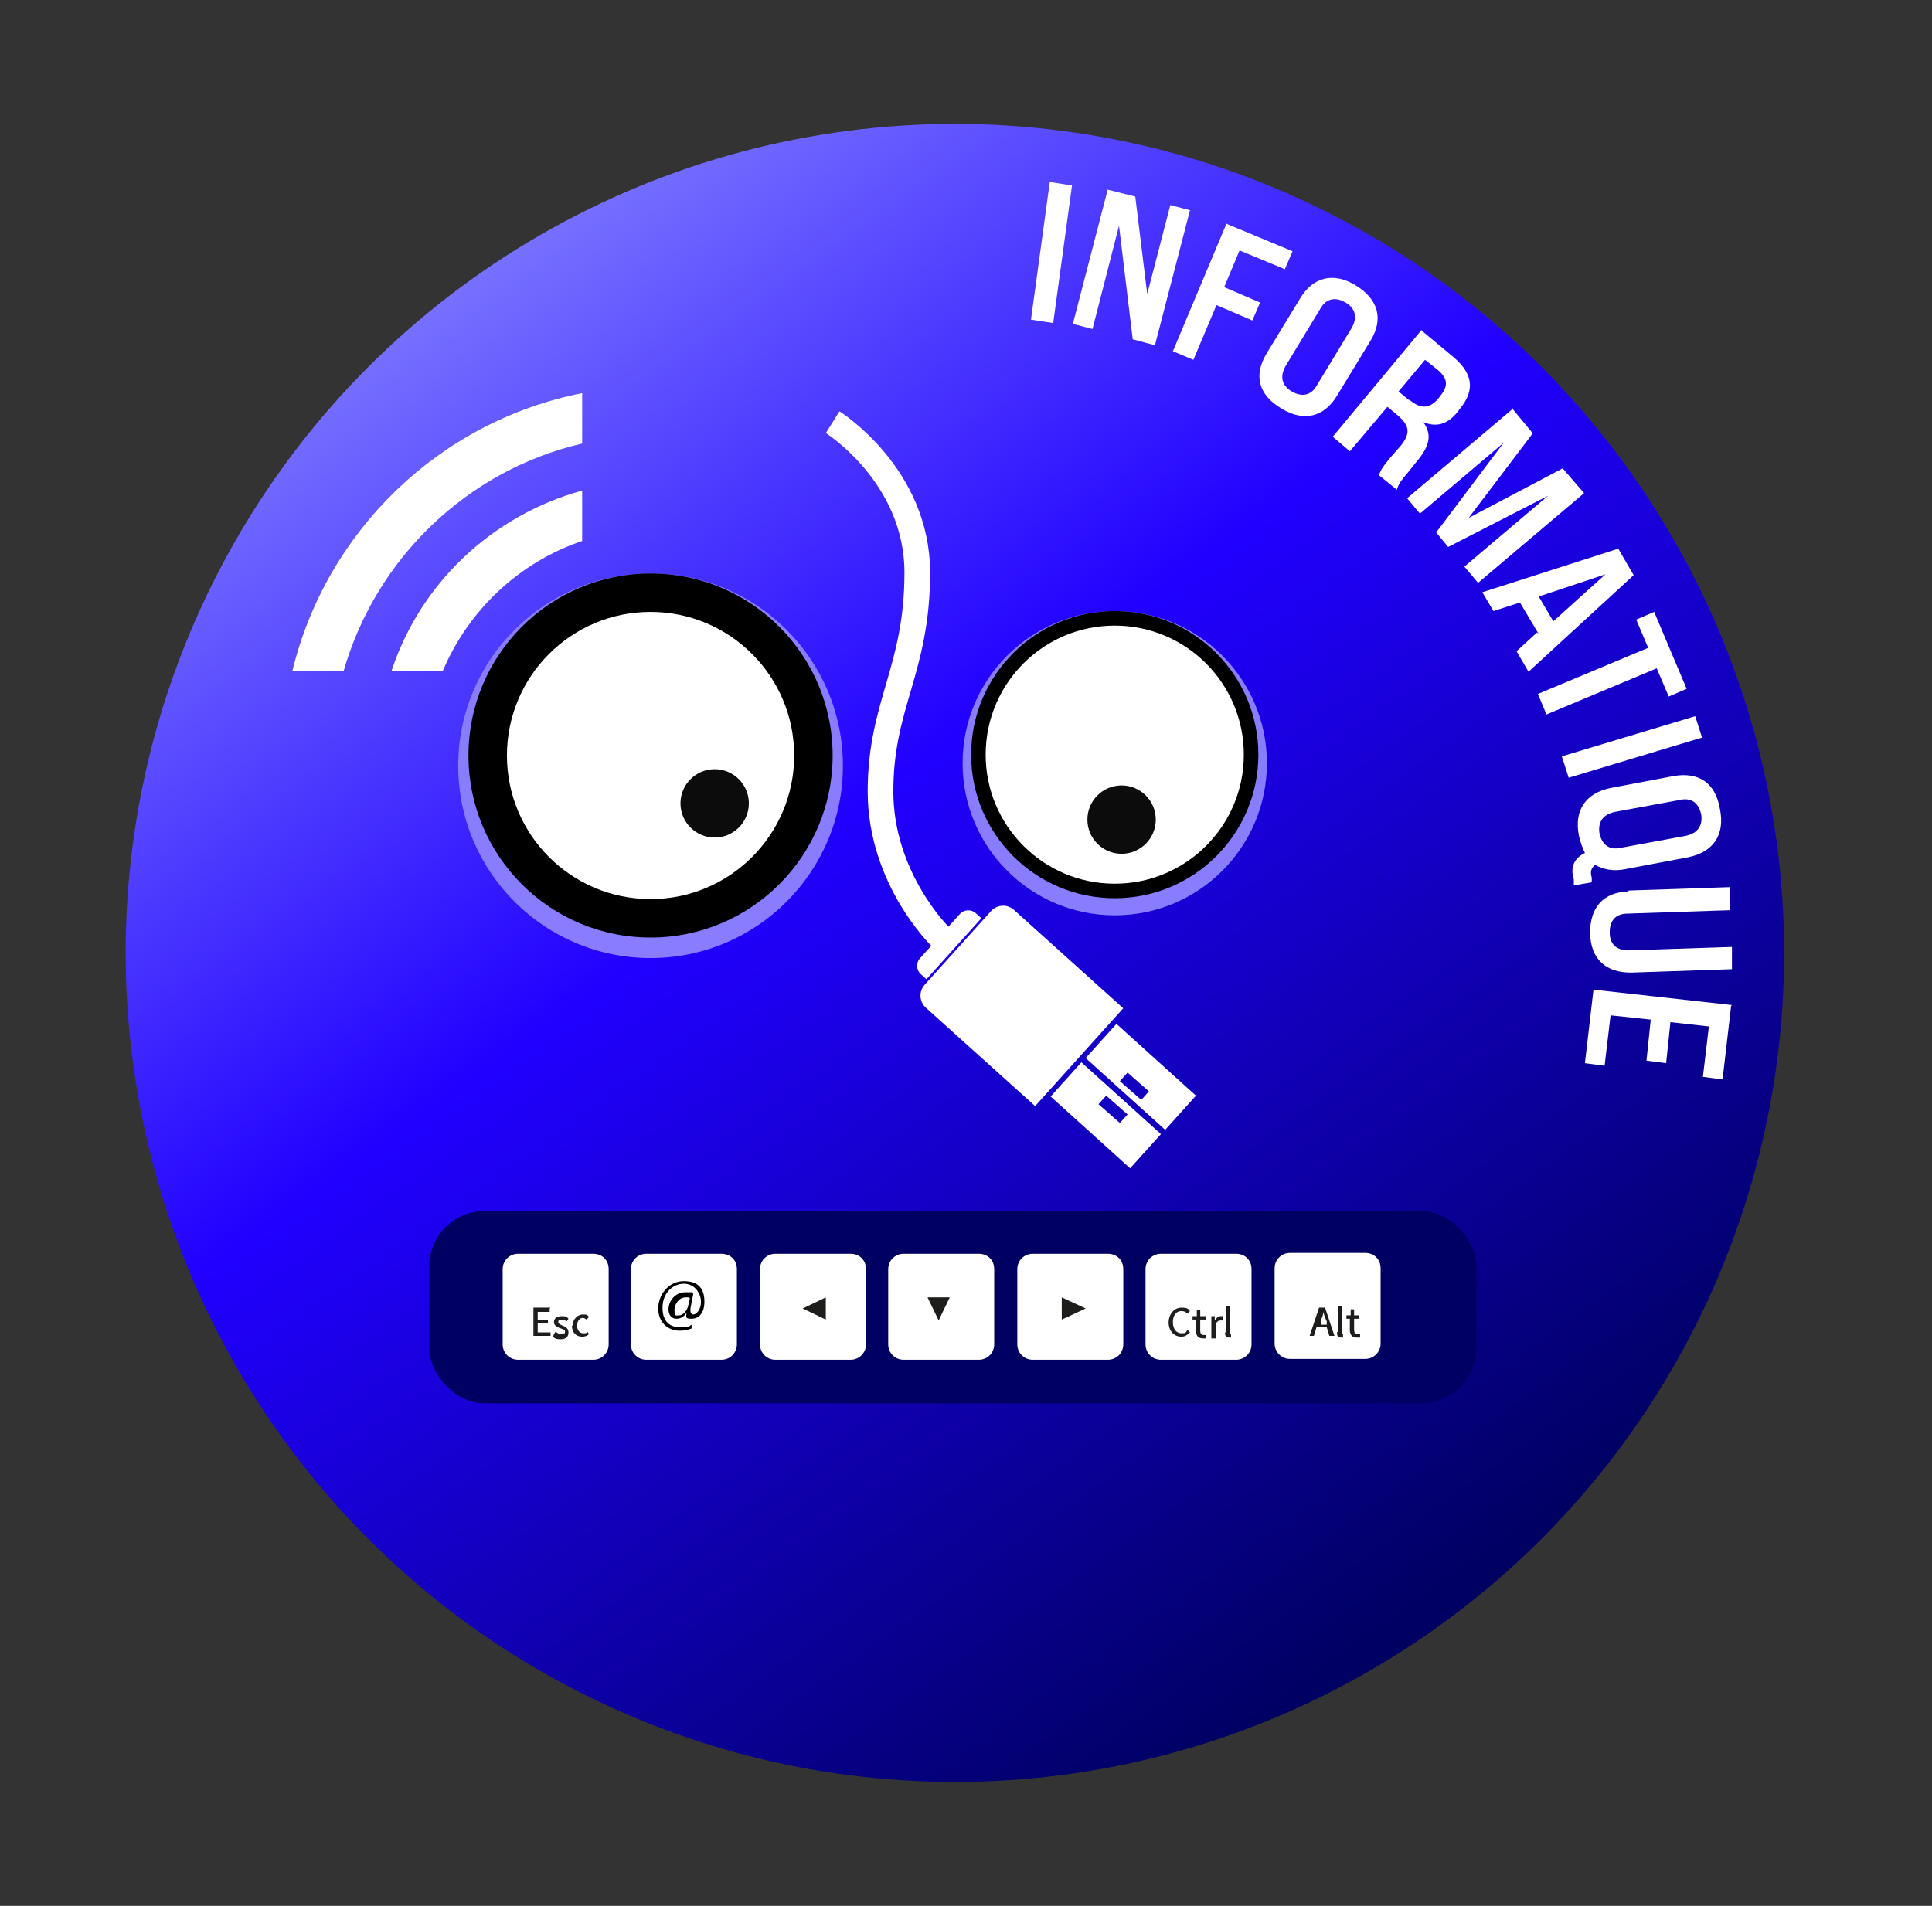
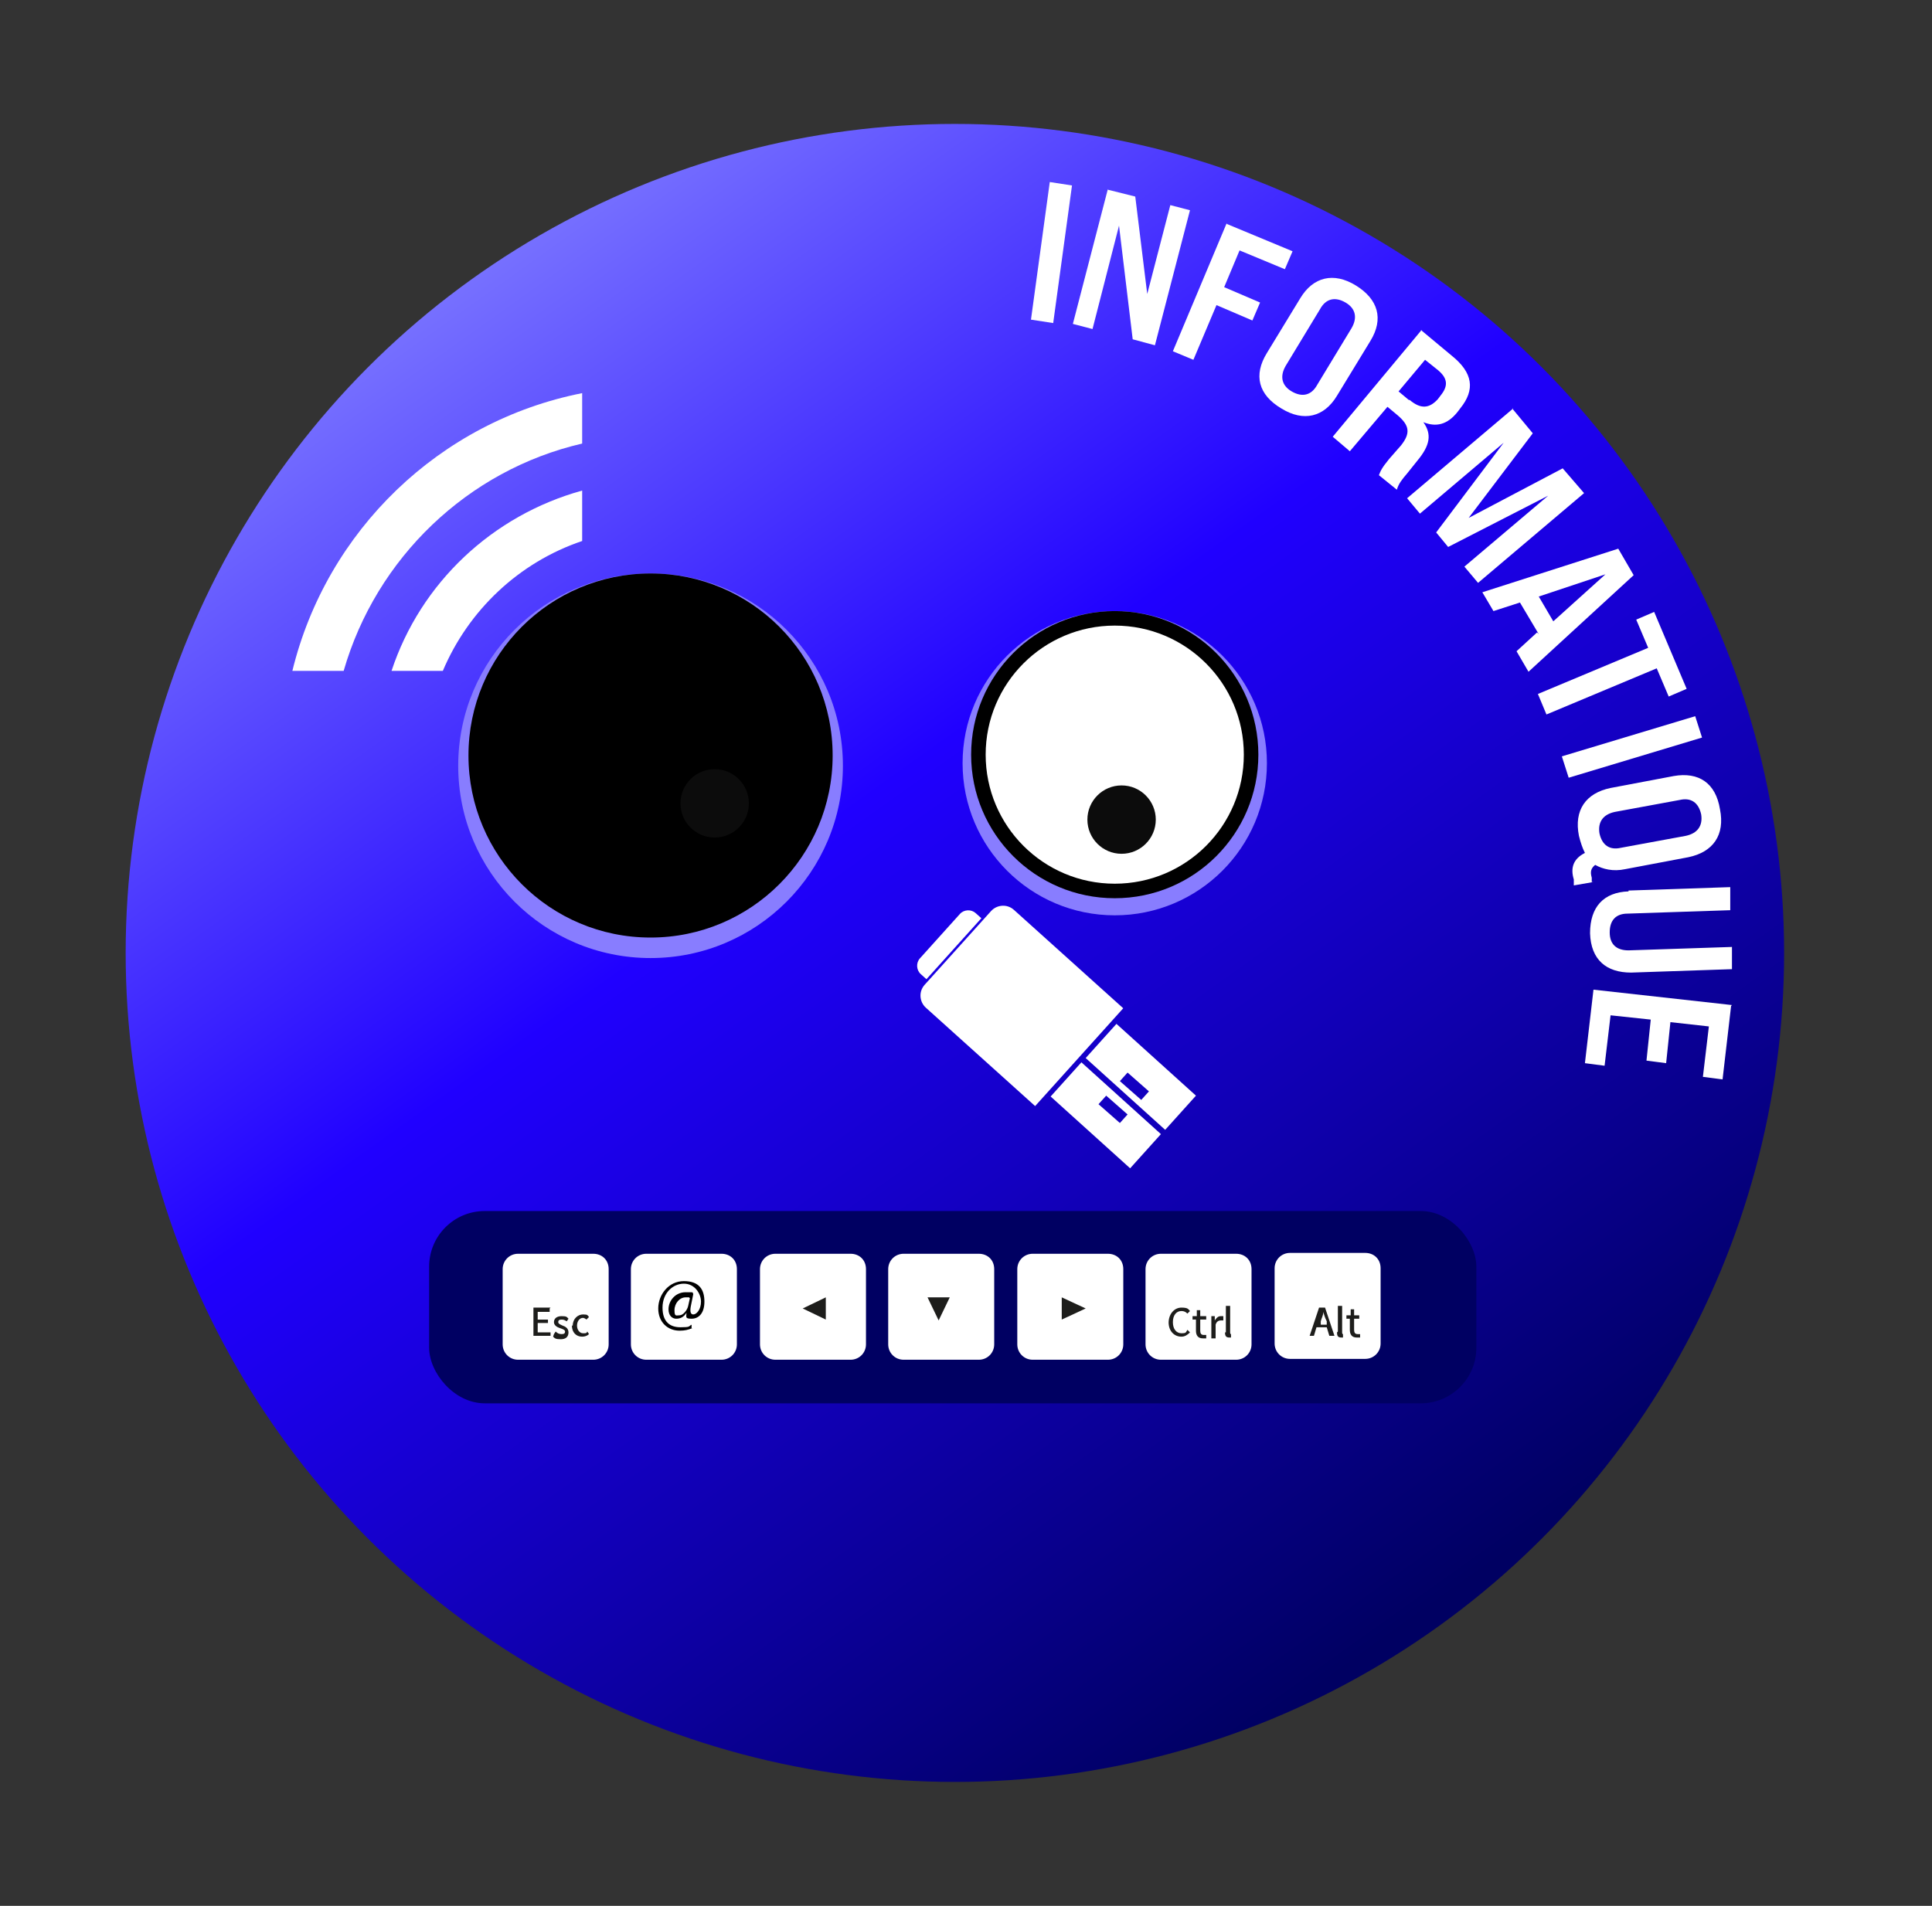
<svg xmlns="http://www.w3.org/2000/svg" id="Calque_1" version="1.1" viewBox="0 0 226 223">
  <rect x="0" y="0" width="226" height="223" fill="#333333" stroke="none" />
  <defs>
    <style>
      .st0 {
        fill: none;
        stroke: #fff;
        stroke-miterlimit: 10;
        stroke-width: 3px;
      }

      .st1 {
        fill: #1d1d1b;
      }

      .st2 {
        fill: #fff;
      }

      .st3 {
        fill: #887dff;
      }

      .st4 {
        fill: #0c0c0c;
      }

      .st5 {
        fill: #000062;
      }

      .st6 {
        fill: url(#Dégradé_sans_nom_14);
      }
    </style>
    <linearGradient id="Dégradé_sans_nom_14" data-name="Dégradé sans nom 14" x1="55" y1="32" x2="166.6" y2="188.6" gradientUnits="userSpaceOnUse">
      <stop offset="0" stop-color="#7771ff" />
      <stop offset=".4" stop-color="#2000ff" />
      <stop offset="1" stop-color="#000062" />
    </linearGradient>
  </defs>
  <circle class="st6" cx="111.7" cy="111.5" r="97" />
  <g>
    <path class="st2" d="M122.8,21.3l2.6.4-2.2,16.1-2.6-.4,2.2-16.1Z" />
    <path class="st2" d="M129.6,22.2l3.2.8,1.4,11.4,2.7-10.4,2.3.6-4.1,15.8-2.6-.7-1.6-13.3-3.1,12.1-2.3-.6,4.1-15.8Z" />
    <path class="st2" d="M143.5,26.2l7.7,3.2-.9,2.1-5.3-2.2-1.8,4.3,4.2,1.8-.9,2.1-4.2-1.8-2.7,6.4-2.4-1,6.3-15Z" />
    <path class="st2" d="M148.2,41.3l3.9-6.4c1.5-2.5,3.9-3.1,6.5-1.5s3.3,3.9,1.7,6.5l-3.9,6.4c-1.5,2.5-3.9,3.1-6.5,1.5-2.7-1.6-3.3-3.9-1.7-6.5ZM154.1,45l4-6.6c.7-1.2.5-2.3-.7-3-1.2-.7-2.3-.5-3,.8l-4,6.6c-.7,1.2-.5,2.3.7,3,1.2.7,2.3.5,3-.8Z" />
    <path class="st2" d="M166.2,38.6l3.6,3c2.5,2,2.8,4,1,6.2l-.3.4c-1.2,1.5-2.5,1.8-4,1.2h0c1,1.4.8,2.7-.7,4.5l-1.2,1.5c-.6.7-1,1.2-1.2,1.9l-2.1-1.7c.2-.5.3-.8,1.2-1.9l1.4-1.6c1.1-1.4,1-2.3-.4-3.5l-1.2-1-4.4,5.2-2-1.7,10.4-12.5ZM164.9,46.8c1.3,1.1,2.3,1,3.3-.1l.3-.4c.9-1.1.9-2-.3-3l-1.5-1.2-3.1,3.7,1.2,1Z" />
    <path class="st2" d="M176.9,47.8l2.4,2.9-7.5,9.9,11-5.8,2.5,2.9-12.4,10.5-1.6-1.9,9.8-8.3-11.7,6-1.4-1.7,7.9-10.5-9.8,8.3-1.5-1.8,12.4-10.5Z" />
    <path class="st2" d="M180,74.2l-2.2-3.7-3.1,1-1.3-2.2,15.9-5.1,1.8,3.1-12.3,11.3-1.4-2.4,2.4-2.2ZM181.7,72.7l6.1-5.5-7.8,2.6,1.7,2.9Z" />
    <path class="st2" d="M192.8,75.8l-1.4-3.3,2.1-.9,3.8,9-2.1.9-1.4-3.3-12.9,5.4-1-2.4,12.9-5.4Z" />
    <path class="st2" d="M198.3,83.8l.8,2.5-15.6,4.7-.8-2.5,15.6-4.7Z" />
    <path class="st2" d="M186.4,103.2l-2.3.4v-.7c-.4-1.3-.1-2.4,1.3-3.1-.3-.6-.5-1.2-.7-2-.6-3,.8-5,3.7-5.6l7.4-1.4c2.9-.5,4.9.8,5.4,3.9.6,3-.8,5-3.7,5.6l-7.4,1.4c-1.4.3-2.6,0-3.5-.5-.5.4-.6.8-.4,1.5v.5ZM189.6,99.2l7.6-1.4c1.4-.3,2-1.2,1.8-2.5-.3-1.4-1.2-2-2.5-1.7l-7.6,1.4c-1.4.3-2,1.2-1.8,2.5.3,1.4,1.2,2,2.5,1.7Z" />
    <path class="st2" d="M190.5,104.2l11.9-.4v2.7c0,0-12,.4-12,.4-1.4,0-2.1.8-2.1,2.2,0,1.4.8,2.1,2.2,2.1l12.1-.4v2.6c0,0-11.8.4-11.8.4-2.9,0-4.7-1.5-4.8-4.6,0-3.1,1.6-4.8,4.5-4.9Z" />
    <path class="st2" d="M202.5,117.7l-1,8.6-2.3-.3.7-5.9-4.5-.5-.5,4.8-2.3-.3.5-4.8-4.7-.5-.7,5.9-2.3-.3,1-8.6,16.2,1.8Z" />
  </g>
  <circle class="st3" cx="76.1" cy="89.6" r="22.5" />
  <circle cx="76.1" cy="88.4" r="21.3" />
-   <circle class="st2" cx="76.1" cy="88.4" r="16.8" />
  <circle class="st3" cx="130.4" cy="89.3" r="17.8" />
  <circle cx="130.4" cy="88.3" r="16.8" />
  <circle class="st2" cx="130.4" cy="88.3" r="15.1" />
  <circle class="st4" cx="131.2" cy="95.9" r="4" />
  <circle class="st4" cx="83.6" cy="94" r="4" />
  <g>
    <path class="st2" d="M68.1,51.9v-5.9c-16.7,3.3-29.9,16.1-33.9,32.5h6c3.8-13.2,14.5-23.5,27.9-26.6Z" />
    <path class="st2" d="M68.1,63.3v-5.9c-10.5,2.9-18.9,10.8-22.3,21.1h6c3-7.1,8.9-12.7,16.3-15.2Z" />
  </g>
  <rect class="st5" x="50.2" y="141.7" width="122.5" height="22.5" rx="6.5" ry="6.5" />
  <g>
    <path class="st2" d="M144.6,159.1h-8.8c-1,0-1.8-.8-1.8-1.8,0-4.3,0-5.4,0-8.8,0-1,.8-1.8,1.8-1.8h8.8c1,0,1.8.7,1.8,1.8,0,3.8,0,4.9,0,8.8,0,1-.8,1.8-1.8,1.8Z" />
    <g>
      <path class="st1" d="M136.7,154.8c0-1.1.7-1.8,1.5-1.8s.8.2,1,.4l-.3.3c-.2-.2-.4-.3-.7-.3-.6,0-1,.5-1,1.3s.4,1.3,1,1.3.5-.1.7-.4l.3.3c-.3.3-.6.5-1,.5-.8,0-1.5-.6-1.5-1.7Z" />
      <path class="st1" d="M139.6,154h.4s0-.7,0-.7h.4v.7h.7v.4h-.7v1.3c0,.3.1.5.4.5s.2,0,.3,0v.4s-.2,0-.4,0c-.6,0-.8-.4-.8-.9v-1.3h-.4v-.4Z" />
      <path class="st1" d="M141.7,154h.4v.5h0c.2-.3.4-.5.7-.5s.2,0,.3,0v.5c-.2,0-.2,0-.3,0-.2,0-.5.1-.6.5v1.6h-.5v-2.5Z" />
      <path class="st1" d="M143.4,155.9v-3.1h.5v3.1c0,.1,0,.2.1.2s0,0,0,0v.4s0,0-.2,0c-.4,0-.5-.2-.5-.6Z" />
    </g>
  </g>
  <g>
    <path class="st2" d="M69.4,159.1h-8.8c-1,0-1.8-.8-1.8-1.8,0-4.3,0-5.4,0-8.8,0-1,.8-1.8,1.8-1.8h8.8c1,0,1.8.7,1.8,1.8,0,3.8,0,4.9,0,8.8,0,1-.8,1.8-1.8,1.8Z" />
    <g>
      <path class="st1" d="M64.3,153.1v.4h-1.4v.9h1.2v.4h-1.2v1.1h1.5v.4h-2v-3.3h2Z" />
      <path class="st1" d="M64.8,156.1l.2-.3c.2.2.4.3.7.3s.4-.1.4-.3-.3-.3-.6-.4c-.3-.1-.7-.3-.7-.7s.3-.7.9-.7.6.1.8.3l-.2.3c-.2-.1-.3-.2-.6-.2s-.4.1-.4.3.3.3.5.4c.3.1.7.3.7.8s-.3.8-.9.8-.7-.1-.9-.3Z" />
      <path class="st1" d="M67,155.1c0-.8.6-1.3,1.2-1.3s.5.1.7.3l-.3.3c-.1-.1-.3-.2-.4-.2-.4,0-.7.4-.7.9s.3.9.7.9.4,0,.5-.2l.2.3c-.2.2-.5.3-.8.3-.7,0-1.2-.5-1.2-1.3Z" />
    </g>
  </g>
  <g>
    <path class="st2" d="M159.7,159h-8.8c-1,0-1.8-.8-1.8-1.8,0-4.3,0-5.4,0-8.8,0-1,.8-1.8,1.8-1.8h8.8c1,0,1.8.7,1.8,1.8,0,3.8,0,4.9,0,8.8,0,1-.8,1.8-1.8,1.8Z" />
    <g>
      <path class="st1" d="M154.4,153h.6l1.1,3.3h-.6l-.3-1h-1.2l-.3,1h-.5l1.1-3.3ZM155.2,155v-.4c-.2-.4-.3-.7-.4-1.1h0c0,.4-.2.7-.3,1.1v.4c-.1,0,.8,0,.8,0Z" />
      <path class="st1" d="M156.5,155.8v-3h.5v3.1c0,.1,0,.2.1.2s0,0,0,0v.4s0,0-.2,0c-.4,0-.5-.2-.5-.6Z" />
      <path class="st1" d="M157.6,153.9h.4s0-.7,0-.7h.4v.7h.6v.4h-.6v1.3c0,.3.1.5.4.5s.2,0,.3,0v.4s-.2,0-.4,0c-.6,0-.8-.4-.8-.9v-1.3h-.4v-.4Z" />
    </g>
  </g>
  <g>
    <path class="st2" d="M84.4,159.1h-8.8c-1,0-1.8-.8-1.8-1.8,0-4.3,0-5.4,0-8.8,0-1,.8-1.8,1.8-1.8h8.8c1,0,1.8.7,1.8,1.8,0,3.8,0,4.9,0,8.8,0,1-.8,1.8-1.8,1.8Z" />
    <path d="M81,155.4c-.5.2-.9.3-1.5.3-1.4,0-2.5-1-2.5-2.6s1.2-3.2,3-3.2,2.4,1,2.4,2.4-.7,2-1.5,2-.6-.2-.6-.7h0c-.3.5-.7.7-1.2.7s-.9-.4-.9-1.1c0-1,.8-2,2-2s.7,0,.9.2l-.3,1.5c-.1.6,0,.9.3.9.4,0,.9-.6.9-1.5s-.7-2.1-2-2.1-2.5,1.1-2.5,2.8.9,2.3,2.1,2.3.9-.1,1.3-.3v.4ZM80.6,151.8c0,0-.2,0-.4,0-.7,0-1.3.7-1.3,1.5s.2.6.6.6.9-.6,1-1.1l.2-.9Z" />
  </g>
  <g>
    <path class="st2" d="M114.5,159.1h-8.8c-1,0-1.8-.8-1.8-1.8,0-4.3,0-5.4,0-8.8,0-1,.8-1.8,1.8-1.8h8.8c1,0,1.8.7,1.8,1.8,0,3.8,0,4.9,0,8.8,0,1-.8,1.8-1.8,1.8Z" />
    <polygon class="st1" points="109.8 154.5 111.1 151.8 108.5 151.8 109.8 154.5" />
  </g>
  <g>
    <path class="st2" d="M129.6,159.1h-8.8c-1,0-1.8-.8-1.8-1.8,0-4.3,0-5.4,0-8.8,0-1,.8-1.8,1.8-1.8h8.8c1,0,1.8.7,1.8,1.8,0,3.8,0,4.9,0,8.8,0,1-.8,1.8-1.8,1.8Z" />
    <polygon class="st1" points="127 153.1 124.2 151.8 124.2 154.4 127 153.1" />
  </g>
  <g>
    <path class="st2" d="M99.5,159.1h-8.8c-1,0-1.8-.8-1.8-1.8,0-4.3,0-5.4,0-8.8,0-1,.8-1.8,1.8-1.8h8.8c1,0,1.8.7,1.8,1.8,0,3.8,0,4.9,0,8.8,0,1-.8,1.8-1.8,1.8Z" />
    <polygon class="st1" points="93.9 153.1 96.6 154.4 96.6 151.8 93.9 153.1" />
  </g>
-   <path class="st0" d="M97.4,49.4s9.9,6.2,9.9,17.6-4.3,15.4-4.3,25.6,7,17,7,17" />
  <path class="st2" d="M107.3,109.1h6.9c.7,0,1.3.6,1.3,1.3v.9h-9.6v-.9c0-.7.6-1.3,1.3-1.3Z" transform="translate(-45.2 118.8) rotate(-48)" />
  <path class="st2" d="M113.3,107.9h11.7c1,0,1.9.8,1.9,1.9v17.2h-15.4v-17.2c0-1,.8-1.9,1.9-1.9Z" transform="translate(-47.9 127.3) rotate(-48)" />
  <g>
    <path class="st2" d="M132.2,136.7l3.6-4-9.3-8.4-3.6,4,9.3,8.4ZM128.5,129.2l.9-1,2.5,2.2-.9,1-2.5-2.2Z" />
    <path class="st2" d="M127,123.8l9.3,8.4,3.6-4-9.3-8.4-3.6,4ZM134.4,127.7l-.9,1-2.5-2.2.9-1,2.5,2.2Z" />
  </g>
</svg>